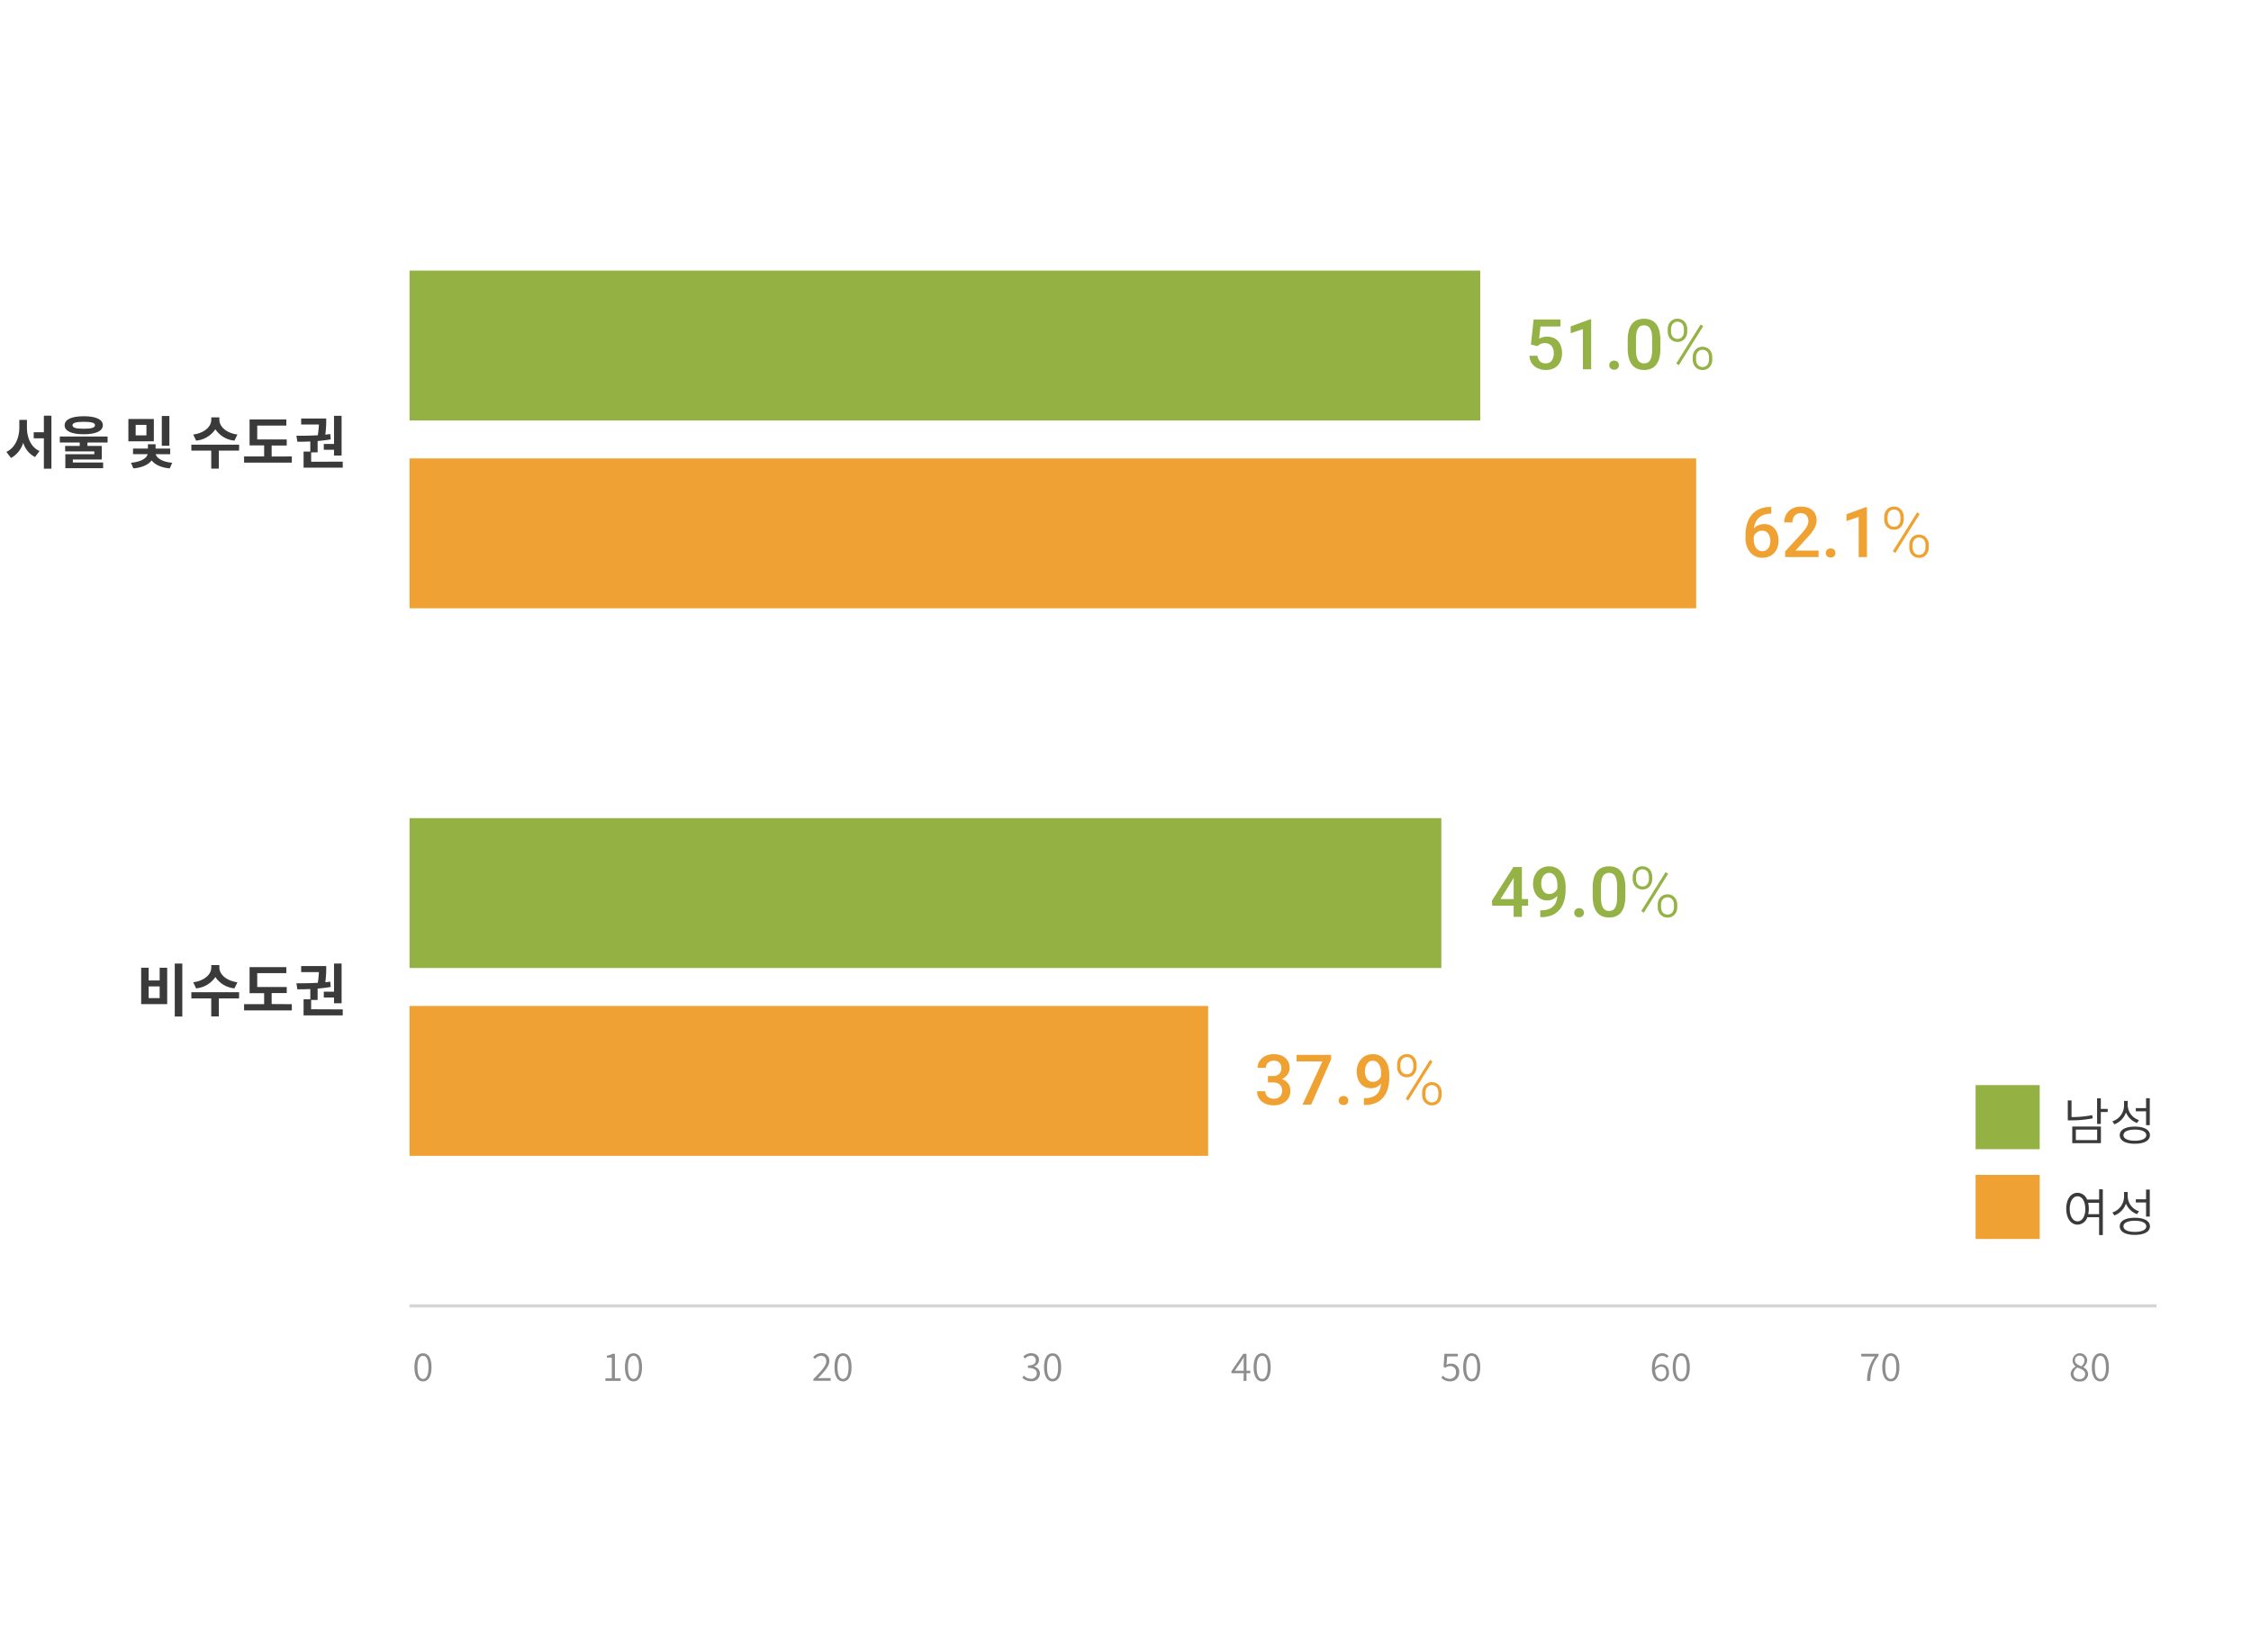
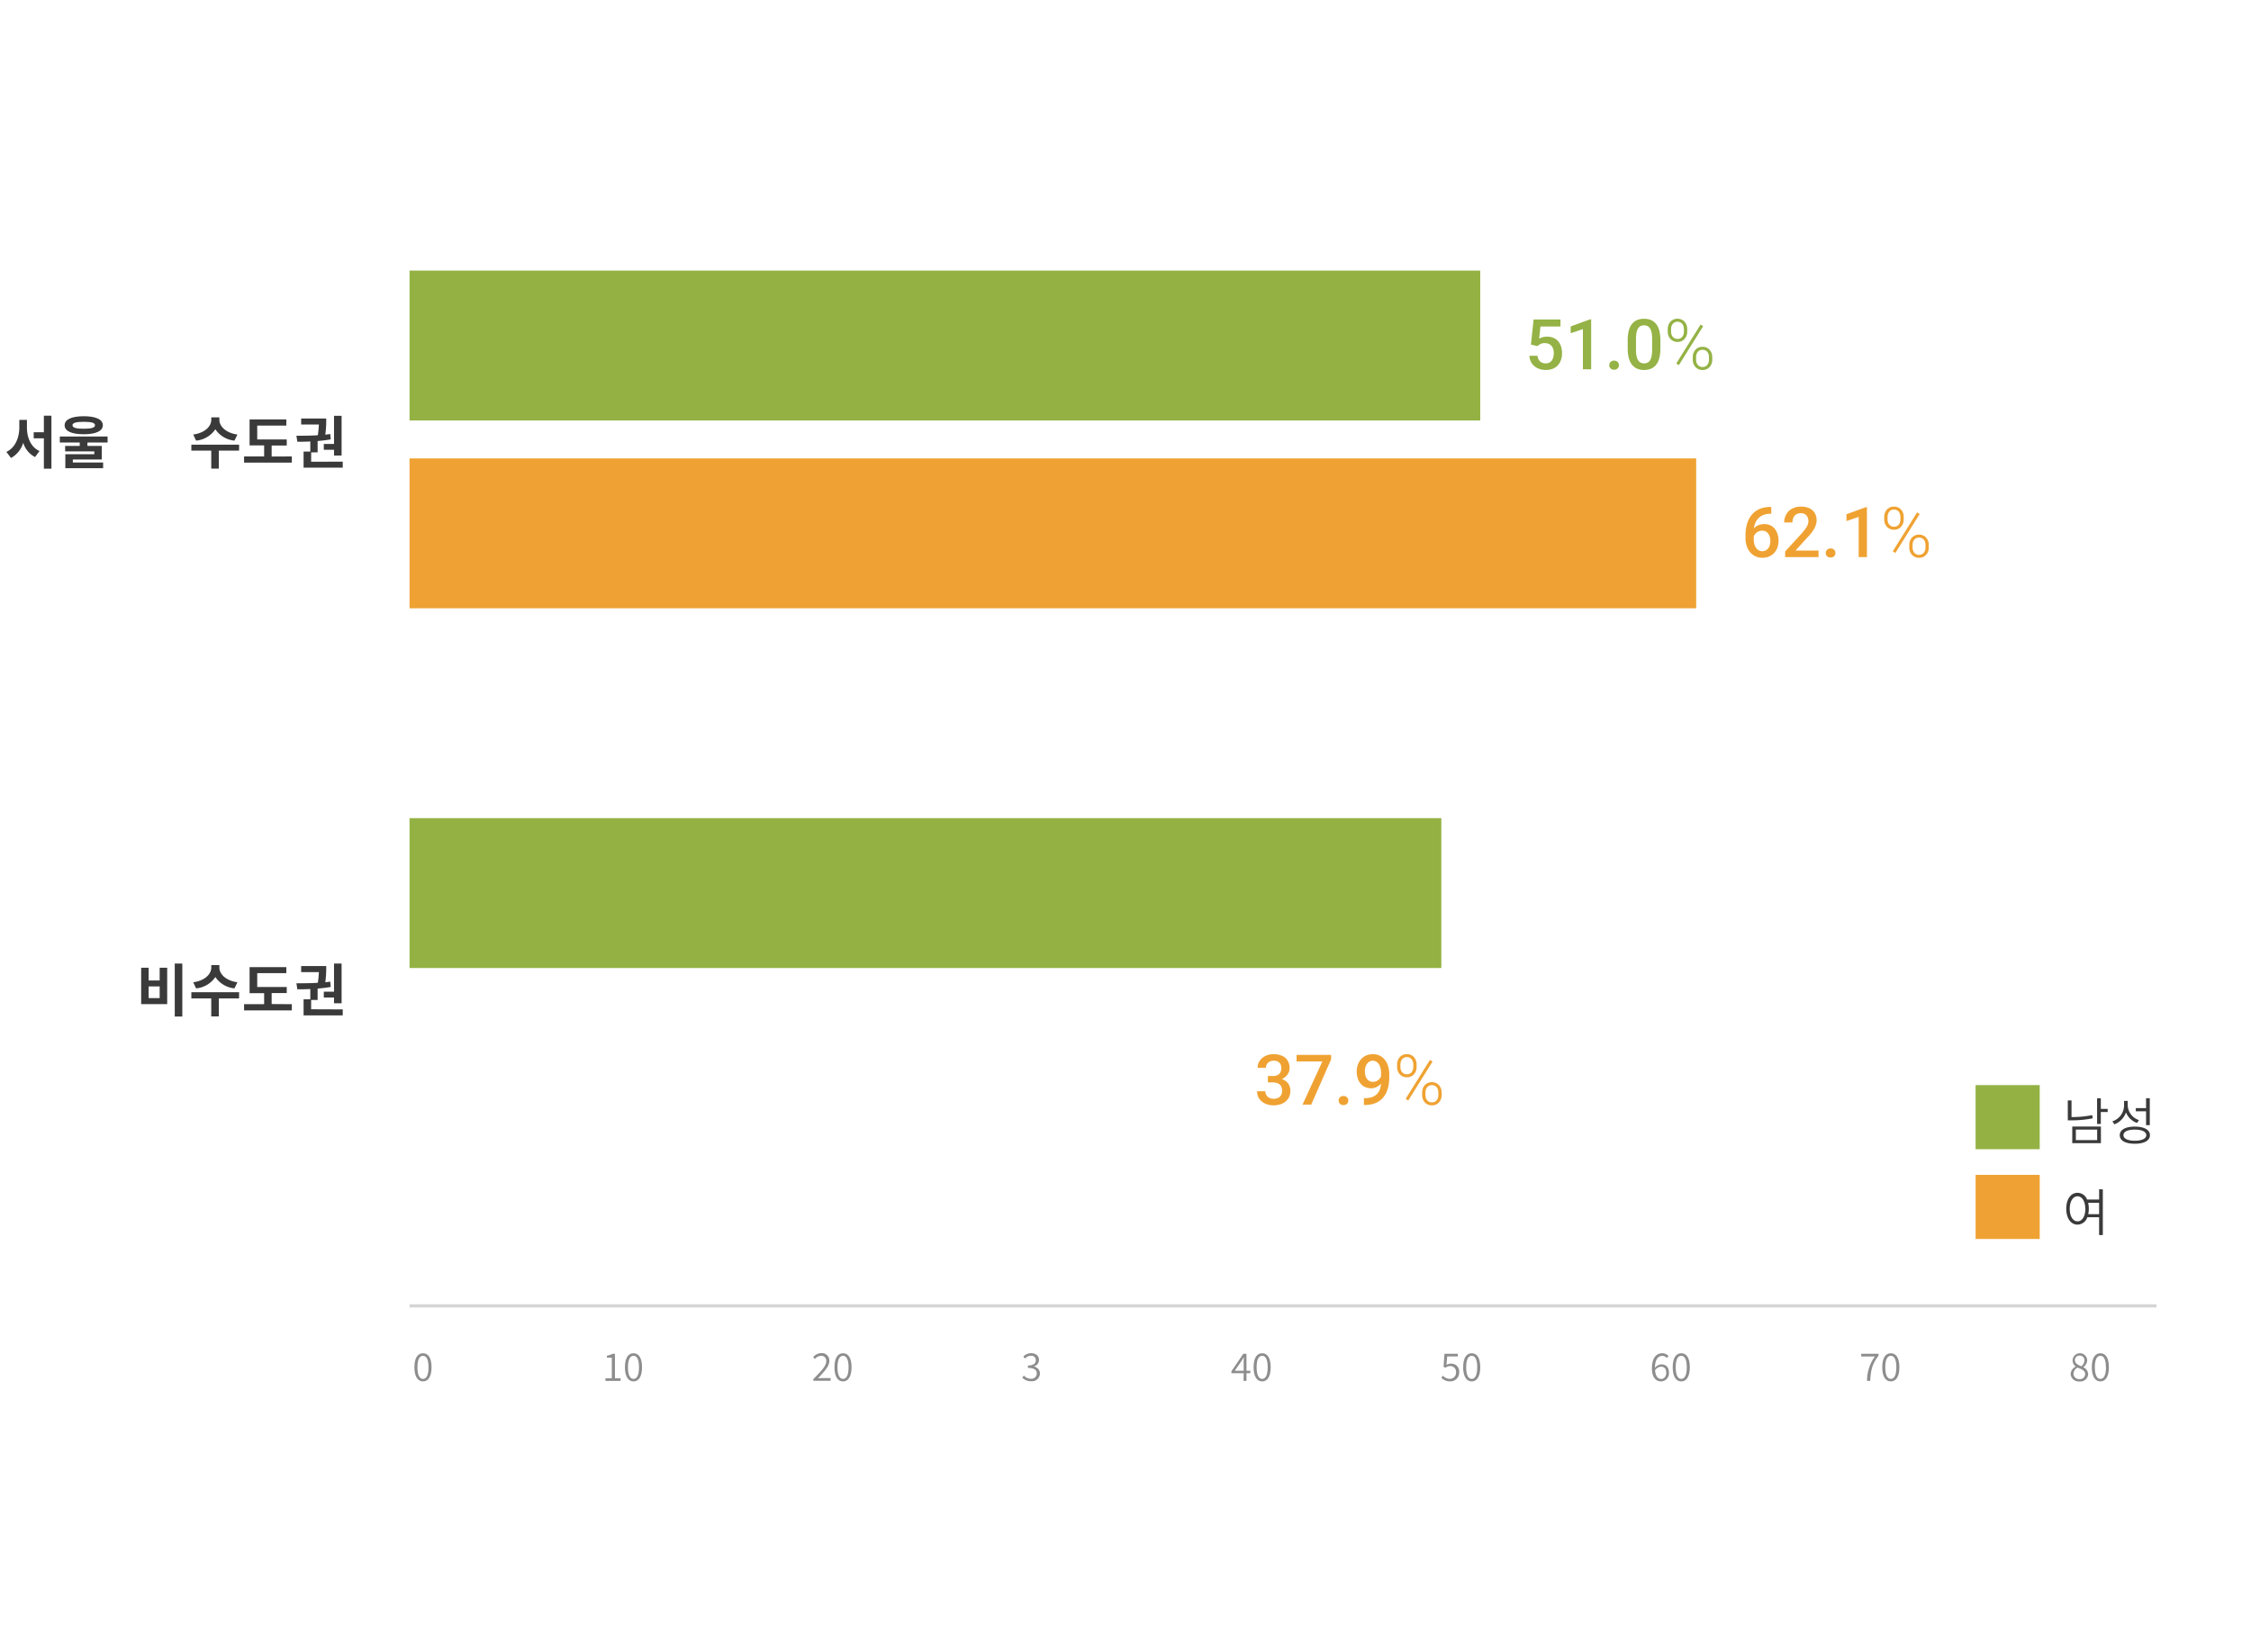
<svg xmlns="http://www.w3.org/2000/svg" width="707" height="519" viewBox="0 0 707 519">
  <g id="그룹_15" data-name="그룹 15" transform="translate(-22 -30)">
    <g id="그룹_14" data-name="그룹 14" transform="translate(-9 66)">
      <g id="레이어_2" transform="translate(32.46 -31.32)">
        <g id="그룹_1" data-name="그룹 1">
          <path id="패스_1" data-name="패스 1" d="M7,129.6c0,3.14,1.21,6.18,3.95,7.4l-1.41,1.89a7.451,7.451,0,0,1-3.71-4.5A8,8,0,0,1,2,139.18L.54,137.27c2.81-1.29,4.07-4.52,4.07-7.67v-2.39H7Zm7.69-3.69v16.64H12.32V133H9.13v-1.9h3.19v-5.21Z" fill="#3a3a3a" />
          <path id="패스_2" data-name="패스 2" d="M26,134.32v1.08h4.5v4.27H21.42v.93h9.51v1.79H19.06V138h9.1v-.88H19V135.4h4.58v-1.08H17.33v-1.87h15v1.87Zm-7.16-5.42c0-1.82,2.21-2.83,6-2.83s6,1,6,2.83-2.22,2.83-6,2.83-6.01-.99-6.01-2.83Zm2.47,0c0,.78,1.13,1.1,3.52,1.1s3.55-.32,3.55-1.1-1.13-1.08-3.55-1.08-3.53.34-3.53,1.08Z" fill="#3a3a3a" />
-           <path id="패스_3" data-name="패스 3" d="M46.86,133.94h-8v-7h8Zm.57,4.05c.25,1.1,1.91,2.44,5.19,2.7l-.76,1.77c-2.75-.23-4.68-1.22-5.69-2.49-1,1.28-3,2.26-5.74,2.49l-.74-1.77c3.31-.28,5-1.54,5.22-2.7H40.32v-1.76H45v-1.35h2.41v1.35H52V138Zm-2.9-9.2H41.15v3.3h3.38Zm7.21,6.56H49.36V126h2.38Z" fill="#3a3a3a" />
          <path id="패스_4" data-name="패스 4" d="M73.62,136.88H67.27v5.65H64.89v-5.65H58.64V135h15Zm-1.44-3.15a8.13,8.13,0,0,1-6-3.57,8.169,8.169,0,0,1-6.05,3.57l-.9-1.91c3.78-.52,5.67-2.67,5.67-4.61v-.79h2.54v.79c0,1.93,1.91,4.09,5.67,4.61Z" fill="#3a3a3a" />
          <path id="패스_5" data-name="패스 5" d="M90.2,138.7v1.94h-15V138.7h6.3v-3.46H76.93v-8.18H88.47V129H79.33v4.36H88.6v1.91H83.86v3.46Z" fill="#3a3a3a" />
          <path id="패스_6" data-name="패스 6" d="M106.19,140.34v1.89H93.89v-5.06H96V134c-1.46.07-2.85.09-4.07.09l-.29-1.89c1.94,0,4.32,0,6.73-.16.2-1.39.29-2.51.33-3.37H93.13v-1.89H101v.58a30.65,30.65,0,0,1-.29,4.5l1.55-.2.16,1.67c-1.35.25-2.74.4-4.12.53v3.56H96.27v2.94Zm-2.74-5.57v-8.84h2.38v12.48h-2.38v-1.8h-3.21v-1.84Z" fill="#3a3a3a" />
        </g>
        <rect id="사각형_1" data-name="사각형 1" width="336.29" height="47.08" transform="translate(127.17 80.32)" fill="#94b244" />
        <rect id="사각형_2" data-name="사각형 2" width="404.11" height="47.08" transform="translate(127.17 139.32)" fill="#efa233" />
        <g id="그룹_2" data-name="그룹 2">
          <path id="패스_7" data-name="패스 7" d="M45.23,299.31v4h3.46v-4h2.36v11.43H42.88V299.31Zm0,9.54h3.46v-3.67H45.23ZM55.8,298v16.64H53.43V298Z" fill="#3a3a3a" />
          <path id="패스_8" data-name="패스 8" d="M73.62,308.94H67.27v5.66H64.89v-5.66H58.64V307h15Zm-1.44-3.15a8.119,8.119,0,0,1-6-3.56,8.158,8.158,0,0,1-6.05,3.56l-.9-1.91c3.78-.52,5.67-2.66,5.67-4.61v-.79h2.54v.79c0,1.93,1.91,4.09,5.67,4.61Z" fill="#3a3a3a" />
          <path id="패스_9" data-name="패스 9" d="M90.2,310.76v1.95h-15v-1.95h6.3v-3.45H76.93v-8.18H88.47V301H79.33v4.36H88.6v1.91H83.86v3.45Z" fill="#3a3a3a" />
          <path id="패스_10" data-name="패스 10" d="M106.19,312.4v1.89H93.89v-5.06H96V306c-1.46.08-2.85.09-4.07.09l-.29-1.89c1.94,0,4.32,0,6.73-.16.2-1.38.29-2.5.33-3.36H93.13v-1.9H101v.58a30.65,30.65,0,0,1-.29,4.5,10.791,10.791,0,0,0,1.55-.2l.16,1.68c-1.35.25-2.74.39-4.12.52v3.57H96.26v2.93Zm-2.74-5.56V298h2.38v12.47h-2.38v-1.8h-3.21v-1.83Z" fill="#3a3a3a" />
        </g>
        <rect id="사각형_3" data-name="사각형 3" width="324.07" height="47.08" transform="translate(127.17 252.32)" fill="#94b244" />
-         <rect id="사각형_4" data-name="사각형 4" width="250.83" height="47.08" transform="translate(127.17 311.32)" fill="#efa233" />
        <g id="그룹_3" data-name="그룹 3">
          <path id="패스_11" data-name="패스 11" d="M128.7,424.81c0-2.86,1-4.4,2.7-4.4s2.68,1.56,2.68,4.4-1,4.45-2.68,4.45S128.7,427.66,128.7,424.81Zm4.43,0c0-2.53-.7-3.6-1.73-3.6s-1.75,1.07-1.75,3.6.71,3.66,1.75,3.66,1.73-1.13,1.73-3.66Z" fill="#8d8d8d" />
        </g>
        <g id="그룹_4" data-name="그룹 4">
          <path id="패스_12" data-name="패스 12" d="M188.7,428.29h2v-6.48h-1.54v-.63a5.526,5.526,0,0,0,1.77-.6h.75v7.71h1.78v.81H188.7v-.81Z" fill="#8d8d8d" />
          <path id="패스_13" data-name="패스 13" d="M194.82,424.81c0-2.86,1-4.4,2.7-4.4s2.67,1.56,2.67,4.4-1,4.45-2.67,4.45S194.82,427.66,194.82,424.81Zm4.42,0c0-2.53-.69-3.6-1.72-3.6s-1.75,1.07-1.75,3.6.7,3.66,1.75,3.66S199.24,427.34,199.24,424.81Z" fill="#8d8d8d" />
        </g>
        <g id="그룹_5" data-name="그룹 5">
          <path id="패스_14" data-name="패스 14" d="M254,428.52c2.62-2.62,4.05-4.18,4.05-5.59a1.552,1.552,0,0,0-1.67-1.72,2.6,2.6,0,0,0-1.87,1l-.57-.56a3.339,3.339,0,0,1,2.55-1.28,2.331,2.331,0,0,1,2.52,2.48c0,1.63-1.48,3.23-3.59,5.45a14.13,14.13,0,0,1,1.44-.08h2.57v.84H254Z" fill="#8d8d8d" />
          <path id="패스_15" data-name="패스 15" d="M260.63,424.81c0-2.86,1-4.4,2.7-4.4S266,422,266,424.81s-1,4.45-2.68,4.45S260.63,427.66,260.63,424.81Zm4.43,0c0-2.53-.7-3.6-1.73-3.6s-1.75,1.07-1.75,3.6.71,3.66,1.75,3.66S265.06,427.34,265.06,424.81Z" fill="#8d8d8d" />
        </g>
        <g id="그룹_6" data-name="그룹 6">
          <path id="패스_16" data-name="패스 16" d="M319.62,428.06l.51-.64a2.93,2.93,0,0,0,2.22,1,1.66,1.66,0,0,0,1.821-1.481q.008-.08.009-.159c0-1.06-.74-1.76-2.78-1.76v-.76c1.83,0,2.47-.74,2.47-1.65a1.379,1.379,0,0,0-1.331-1.427,1.471,1.471,0,0,0-.2.007,2.58,2.58,0,0,0-1.85.89l-.54-.63a3.439,3.439,0,0,1,2.42-1.06c1.44,0,2.5.78,2.5,2.14a2.1,2.1,0,0,1-1.58,2v.06a2.24,2.24,0,0,1,1.88,2.19,2.5,2.5,0,0,1-2.565,2.433c-.065,0-.13-.006-.2-.013A3.621,3.621,0,0,1,319.62,428.06Z" fill="#8d8d8d" />
-           <path id="패스_17" data-name="패스 17" d="M326.45,424.81c0-2.86,1-4.4,2.7-4.4s2.68,1.56,2.68,4.4-1,4.45-2.68,4.45S326.45,427.66,326.45,424.81Zm4.43,0c0-2.53-.7-3.6-1.73-3.6s-1.75,1.07-1.75,3.6.71,3.66,1.75,3.66S330.88,427.34,330.88,424.81Z" fill="#8d8d8d" />
        </g>
        <g id="그룹_7" data-name="그룹 7">
          <path id="패스_18" data-name="패스 18" d="M389.16,426.69h-3.85v-.62l3.73-5.49h1v5.33h1.2v.78h-1.2v2.41h-.92Zm0-.78v-2.65a12.01,12.01,0,0,1,.07-1.58h-.06c-.21.39-.45.75-.69,1.16l-2.13,3.07Z" fill="#8d8d8d" />
-           <path id="패스_19" data-name="패스 19" d="M392.27,424.81c0-2.86,1-4.4,2.7-4.4s2.67,1.56,2.67,4.4-1,4.45-2.67,4.45S392.27,427.66,392.27,424.81Zm4.43,0c0-2.53-.7-3.6-1.73-3.6s-1.75,1.07-1.75,3.6.71,3.66,1.75,3.66,1.73-1.13,1.73-3.66Z" fill="#8d8d8d" />
+           <path id="패스_19" data-name="패스 19" d="M392.27,424.81c0-2.86,1-4.4,2.7-4.4s2.67,1.56,2.67,4.4-1,4.45-2.67,4.45S392.27,427.66,392.27,424.81m4.43,0c0-2.53-.7-3.6-1.73-3.6s-1.75,1.07-1.75,3.6.71,3.66,1.75,3.66,1.73-1.13,1.73-3.66Z" fill="#8d8d8d" />
        </g>
        <g id="그룹_8" data-name="그룹 8">
          <path id="패스_20" data-name="패스 20" d="M451.24,428.1l.49-.65a2.91,2.91,0,0,0,2.19,1,1.91,1.91,0,0,0,1.932-1.888c0-.037,0-.075,0-.112a1.781,1.781,0,0,0-1.542-1.99,1.735,1.735,0,0,0-.338-.01,2.438,2.438,0,0,0-1.49.53l-.54-.34.28-4.07h4.2v.84h-3.34l-.24,2.66a2.656,2.656,0,0,1,1.37-.38,2.45,2.45,0,0,1,2.63,2.68,2.76,2.76,0,0,1-2.636,2.878c-.064,0-.129,0-.194,0A3.682,3.682,0,0,1,451.24,428.1Z" fill="#8d8d8d" />
          <path id="패스_21" data-name="패스 21" d="M458.09,424.81c0-2.86,1-4.4,2.7-4.4s2.67,1.56,2.67,4.4-1,4.45-2.67,4.45S458.09,427.66,458.09,424.81Zm4.42,0c0-2.53-.69-3.6-1.72-3.6s-1.75,1.07-1.75,3.6.7,3.66,1.75,3.66S462.51,427.34,462.51,424.81Z" fill="#8d8d8d" />
        </g>
        <g id="그룹_9" data-name="그룹 9">
          <path id="패스_22" data-name="패스 22" d="M517.38,425.18c0-3.47,1.53-4.77,3.22-4.77a2.6,2.6,0,0,1,2,.88l-.54.62a1.83,1.83,0,0,0-1.41-.67c-1.24,0-2.28.95-2.33,3.77a2.761,2.761,0,0,1,2-1.1c1.48,0,2.41.9,2.41,2.63a2.55,2.55,0,0,1-2.373,2.715l-.1.005C518.59,429.26,517.38,427.88,517.38,425.18Zm1,.64c.13,1.7.79,2.66,1.95,2.66.88,0,1.55-.79,1.55-1.94s-.54-1.9-1.65-1.9a2.382,2.382,0,0,0-1.9,1.18Z" fill="#8d8d8d" />
          <path id="패스_23" data-name="패스 23" d="M523.91,424.81c0-2.86,1-4.4,2.69-4.4s2.68,1.56,2.68,4.4-1,4.45-2.68,4.45S523.91,427.66,523.91,424.81Zm4.42,0c0-2.53-.69-3.6-1.73-3.6s-1.75,1.07-1.75,3.6.71,3.66,1.75,3.66,1.73-1.13,1.73-3.66Z" fill="#8d8d8d" />
        </g>
        <g id="그룹_10" data-name="그룹 10">
          <path id="패스_24" data-name="패스 24" d="M587.43,421.42h-4.31v-.84h5.44v.58c-2,2.62-2.46,4.61-2.61,7.94h-1A12.833,12.833,0,0,1,587.43,421.42Z" fill="#8d8d8d" />
          <path id="패스_25" data-name="패스 25" d="M589.72,424.81c0-2.86,1-4.4,2.7-4.4s2.68,1.56,2.68,4.4-1,4.45-2.68,4.45S589.72,427.66,589.72,424.81Zm4.43,0c0-2.53-.7-3.6-1.73-3.6s-1.75,1.07-1.75,3.6.71,3.66,1.75,3.66,1.73-1.13,1.73-3.66Z" fill="#8d8d8d" />
        </g>
        <g id="그룹_11" data-name="그룹 11">
          <path id="패스_26" data-name="패스 26" d="M648.89,426.92a2.781,2.781,0,0,1,1.63-2.33h0a2.289,2.289,0,1,1,3.57-1.92,2.857,2.857,0,0,1-1.19,2.09v.06a2.51,2.51,0,0,1,1.49,2.19,2.43,2.43,0,0,1-2.578,2.272q-.066,0-.132-.012a2.521,2.521,0,0,1-2.78-2.23C648.9,427,648.892,426.96,648.89,426.92Zm4.56.06c0-1.16-1.13-1.57-2.4-2.07a2.351,2.351,0,0,0-1.27,1.94,1.76,1.76,0,0,0,1.832,1.685l.078-.005a1.6,1.6,0,0,0,1.753-1.431c0-.033.006-.066.007-.1v-.02Zm-.22-4.27a1.47,1.47,0,0,0-1.375-1.559,1.518,1.518,0,0,0-.165,0,1.38,1.38,0,0,0-1.449,1.307c0,.041,0,.082,0,.123,0,1.07,1,1.51,2,1.92a2.368,2.368,0,0,0,.99-1.79Z" fill="#8d8d8d" />
          <path id="패스_27" data-name="패스 27" d="M655.54,424.81c0-2.86,1-4.4,2.7-4.4s2.67,1.56,2.67,4.4-1,4.45-2.67,4.45S655.54,427.66,655.54,424.81Zm4.43,0c0-2.53-.7-3.6-1.73-3.6s-1.75,1.07-1.75,3.6.71,3.66,1.75,3.66,1.76-1.13,1.76-3.66Z" fill="#8d8d8d" />
        </g>
        <path id="선_1" data-name="선 1" d="M548.69.5H0v-1H548.69Z" transform="translate(127.17 405.53)" fill="#d5d5d5" />
        <g id="그룹_12" data-name="그룹 12">
          <path id="패스_28" data-name="패스 28" d="M655.83,346.61a33.613,33.613,0,0,1-6.72.64H648V341h1.17v5.22a32.823,32.823,0,0,0,6.5-.61Zm-6.43,2.59h9v5.22h-9Zm1.13,4.26h6.69v-3.31h-6.69Zm10-8.83h-2.16v3.76H657.2v-8.07h1.17v3.33h2.16Z" fill="#3a3a3a" />
          <path id="패스_29" data-name="패스 29" d="M669.73,348.08a6,6,0,0,1-3.46-3.31,6.139,6.139,0,0,1-3.64,3.73l-.63-.94a5.3,5.3,0,0,0,3.67-4.92v-1.5h1.15v1.47a5.061,5.061,0,0,0,3.54,4.56Zm4.07,3.83c0,1.7-1.79,2.69-4.76,2.69s-4.72-1-4.72-2.69,1.79-2.69,4.72-2.69,4.76.99,4.76,2.69Zm-1.15,0c0-1.09-1.38-1.75-3.61-1.75s-3.56.66-3.56,1.75,1.37,1.74,3.56,1.74,3.61-.65,3.61-1.74Zm-.07-7.51h-3.22v-1h3.22v-3.11h1.17v8.47h-1.17Z" fill="#3a3a3a" />
        </g>
        <g id="그룹_13" data-name="그룹 13">
          <path id="패스_30" data-name="패스 30" d="M659,368.94v14.34h-1.17v-5.59h-3.7a3.3,3.3,0,0,1-3.07,2.32c-2.08,0-3.54-1.95-3.54-5s1.46-5,3.54-5a3.25,3.25,0,0,1,3,2.12h3.78v-3.25Zm-5.51,6.1c0-2.36-1-3.93-2.43-3.93s-2.45,1.57-2.45,3.93,1,3.93,2.45,3.93,2.46-1.56,2.46-3.97Zm4.34,1.68v-3.56h-3.44a8.32,8.32,0,0,1,.21,1.88,8.177,8.177,0,0,1-.18,1.68Z" fill="#3a3a3a" />
-           <path id="패스_31" data-name="패스 31" d="M669.73,376.72a6,6,0,0,1-3.46-3.32,6.114,6.114,0,0,1-3.64,3.73l-.63-.94a5.29,5.29,0,0,0,3.67-4.92v-1.5h1.15v1.47a5,5,0,0,0,3.54,4.56Zm4.07,3.82c0,1.7-1.79,2.69-4.76,2.69s-4.72-1-4.72-2.69,1.79-2.69,4.72-2.69S673.8,378.85,673.8,380.54Zm-1.15,0c0-1.09-1.38-1.74-3.61-1.74s-3.56.65-3.56,1.74,1.37,1.75,3.56,1.75,3.61-.64,3.61-1.75Zm-.07-7.5h-3.22v-1h3.22V369h1.17v8.47h-1.17Z" fill="#3a3a3a" />
        </g>
        <rect id="사각형_5" data-name="사각형 5" width="20.14" height="20.14" transform="translate(619.04 336.18)" fill="#94b244" />
        <rect id="사각형_6" data-name="사각형 6" width="20.14" height="20.14" transform="translate(619.04 364.38)" fill="#efa233" />
      </g>
      <path id="패스_32" data-name="패스 32" d="M3.9-7.272l-2.062-.5.849-7.863h8.433v2.191H4.834L4.4-9.614a5.244,5.244,0,0,1,1.01-.424,4.757,4.757,0,0,1,1.472-.209,5.173,5.173,0,0,1,1.982.36,4.027,4.027,0,0,1,1.488,1.042,4.613,4.613,0,0,1,.935,1.654,6.926,6.926,0,0,1,.322,2.186,6.348,6.348,0,0,1-.317,2.03,4.8,4.8,0,0,1-.951,1.665A4.3,4.3,0,0,1,8.75-.188a5.855,5.855,0,0,1-2.272.4A6.159,6.159,0,0,1,4.6-.07,4.969,4.969,0,0,1,3-.918a4.252,4.252,0,0,1-1.139-1.4,4.75,4.75,0,0,1-.494-1.917H3.9a3.211,3.211,0,0,0,.424,1.294,2.169,2.169,0,0,0,.875.811,2.754,2.754,0,0,0,1.268.279,2.546,2.546,0,0,0,1.128-.231,2.112,2.112,0,0,0,.79-.666,3.039,3.039,0,0,0,.473-1.026,5.139,5.139,0,0,0,.156-1.311,4.214,4.214,0,0,0-.177-1.257,2.845,2.845,0,0,0-.526-.988,2.348,2.348,0,0,0-.875-.65A3,3,0,0,0,6.22-8.207a2.989,2.989,0,0,0-1.413.269A4.381,4.381,0,0,0,3.9-7.272Zm16.854-8.422V0H18.165V-12.622l-3.835,1.3V-13.46l6.112-2.234ZM26.447-1.289A1.389,1.389,0,0,1,26.855-2.3a1.484,1.484,0,0,1,1.106-.414,1.48,1.48,0,0,1,1.112.414,1.4,1.4,0,0,1,.4,1.015,1.381,1.381,0,0,1-.4,1.01,1.491,1.491,0,0,1-1.112.408,1.5,1.5,0,0,1-1.106-.408A1.372,1.372,0,0,1,26.447-1.289ZM42.5-9.131v2.557a11.822,11.822,0,0,1-.36,3.131,5.52,5.52,0,0,1-1.037,2.1A4.055,4.055,0,0,1,39.483-.161a5.61,5.61,0,0,1-2.1.376,5.951,5.951,0,0,1-1.713-.236,4.191,4.191,0,0,1-1.423-.741,4.343,4.343,0,0,1-1.08-1.305,6.953,6.953,0,0,1-.687-1.917,12.339,12.339,0,0,1-.242-2.589V-9.131a11.463,11.463,0,0,1,.365-3.121,5.529,5.529,0,0,1,1.042-2.073,3.982,3.982,0,0,1,1.617-1.166,5.757,5.757,0,0,1,2.1-.365,6.121,6.121,0,0,1,1.724.231A4.16,4.16,0,0,1,40.5-14.9a4.287,4.287,0,0,1,1.074,1.284,6.684,6.684,0,0,1,.682,1.9A12.532,12.532,0,0,1,42.5-9.131ZM39.907-6.209V-9.518a11.2,11.2,0,0,0-.107-1.649,5.135,5.135,0,0,0-.317-1.214,2.562,2.562,0,0,0-.521-.816,1.9,1.9,0,0,0-.709-.462,2.587,2.587,0,0,0-.892-.145,2.416,2.416,0,0,0-1.074.231,1.971,1.971,0,0,0-.795.736A3.912,3.912,0,0,0,35-11.51a10.206,10.206,0,0,0-.167,1.993v3.309a11.4,11.4,0,0,0,.107,1.665,5.144,5.144,0,0,0,.322,1.23,2.812,2.812,0,0,0,.521.838A1.844,1.844,0,0,0,36.5-2a2.516,2.516,0,0,0,.886.15,2.394,2.394,0,0,0,1.085-.236,1.981,1.981,0,0,0,.795-.757A4.035,4.035,0,0,0,39.746-4.2,10.8,10.8,0,0,0,39.907-6.209Zm4.9-5.6v-.827a3.492,3.492,0,0,1,.376-1.622,2.993,2.993,0,0,1,1.063-1.171,2.942,2.942,0,0,1,1.622-.44,2.942,2.942,0,0,1,1.622.44,2.993,2.993,0,0,1,1.063,1.171,3.492,3.492,0,0,1,.376,1.622v.827a3.486,3.486,0,0,1-.371,1.6,2.966,2.966,0,0,1-1.053,1.171,2.915,2.915,0,0,1-1.617.44,2.988,2.988,0,0,1-1.638-.44,2.979,2.979,0,0,1-1.069-1.171A3.445,3.445,0,0,1,44.806-11.806Zm1.042-.827v.827a2.773,2.773,0,0,0,.22,1.09,1.968,1.968,0,0,0,.677.849,1.912,1.912,0,0,0,1.144.328,1.821,1.821,0,0,0,1.117-.328,2.013,2.013,0,0,0,.661-.849,2.773,2.773,0,0,0,.22-1.09v-.827a2.826,2.826,0,0,0-.22-1.112A2.019,2.019,0,0,0,49-14.6a1.848,1.848,0,0,0-1.128-.333,1.848,1.848,0,0,0-1.128.333,2.019,2.019,0,0,0-.671.854A2.826,2.826,0,0,0,45.848-12.633ZM52.669-3v-.838a3.468,3.468,0,0,1,.376-1.611,2.993,2.993,0,0,1,1.063-1.171,2.942,2.942,0,0,1,1.622-.44,2.935,2.935,0,0,1,1.627.44,3.006,3.006,0,0,1,1.058,1.171,3.468,3.468,0,0,1,.376,1.611V-3a3.51,3.51,0,0,1-.371,1.611A2.966,2.966,0,0,1,57.369-.215a2.915,2.915,0,0,1-1.617.44,2.962,2.962,0,0,1-1.633-.44A3.033,3.033,0,0,1,53.05-1.386,3.429,3.429,0,0,1,52.669-3Zm1.042-.838V-3a2.812,2.812,0,0,0,.22,1.1,1.962,1.962,0,0,0,.677.854,1.912,1.912,0,0,0,1.144.328,1.845,1.845,0,0,0,1.123-.328,2,2,0,0,0,.666-.849,2.8,2.8,0,0,0,.22-1.1v-.838a2.881,2.881,0,0,0-.22-1.133,1.911,1.911,0,0,0-.671-.838,1.934,1.934,0,0,0-1.139-.317,1.9,1.9,0,0,0-1.117.317,1.948,1.948,0,0,0-.677.838A2.821,2.821,0,0,0,53.711-3.835Zm2.224-9.689L48.3-1.3l-.806-.526,7.638-12.225Z" transform="translate(510 80)" fill="#94b245" />
      <path id="패스_33" data-name="패스 33" d="M9-15.737h.322v2.116H9.142a6.052,6.052,0,0,0-2.39.43A4.419,4.419,0,0,0,5.1-12.01a4.956,4.956,0,0,0-.961,1.756,7.046,7.046,0,0,0-.317,2.132v2.46a6.02,6.02,0,0,0,.2,1.649A3.49,3.49,0,0,0,4.6-2.82a2.549,2.549,0,0,0,.854.725A2.257,2.257,0,0,0,6.5-1.848a2.278,2.278,0,0,0,1.053-.242,2.381,2.381,0,0,0,.806-.671,3.026,3.026,0,0,0,.5-1.021A4.6,4.6,0,0,0,9.034-5.07a4.556,4.556,0,0,0-.167-1.251,3.27,3.27,0,0,0-.489-1.031,2.3,2.3,0,0,0-.8-.7,2.323,2.323,0,0,0-1.1-.252,2.739,2.739,0,0,0-1.4.365,2.958,2.958,0,0,0-1.01.951,2.464,2.464,0,0,0-.414,1.241l-.988-.322A5.455,5.455,0,0,1,3.11-7.863a4.25,4.25,0,0,1,.951-1.354,4.076,4.076,0,0,1,1.37-.854,4.8,4.8,0,0,1,1.713-.3,4.279,4.279,0,0,1,1.977.43,4,4,0,0,1,1.391,1.166A5.165,5.165,0,0,1,11.338-7.1a6.971,6.971,0,0,1,.274,1.96,6.256,6.256,0,0,1-.344,2.1,4.986,4.986,0,0,1-1,1.7,4.6,4.6,0,0,1-1.6,1.139A5.3,5.3,0,0,1,6.531.215a5.01,5.01,0,0,1-2.24-.483A4.864,4.864,0,0,1,2.626-1.6,6.018,6.018,0,0,1,1.59-3.556,7.629,7.629,0,0,1,1.235-5.9V-6.972a12.244,12.244,0,0,1,.451-3.368,8.175,8.175,0,0,1,1.391-2.8,6.49,6.49,0,0,1,2.412-1.907A8.185,8.185,0,0,1,9-15.737ZM24.17-2.062V0H13.686V-1.772l5.092-5.554A19.271,19.271,0,0,0,20.1-8.959a5.4,5.4,0,0,0,.682-1.241,3.183,3.183,0,0,0,.2-1.08,2.953,2.953,0,0,0-.274-1.305,2.119,2.119,0,0,0-.8-.892,2.373,2.373,0,0,0-1.278-.328,2.669,2.669,0,0,0-1.461.376,2.356,2.356,0,0,0-.892,1.037,3.605,3.605,0,0,0-.3,1.509H13.385a5.1,5.1,0,0,1,.623-2.5,4.6,4.6,0,0,1,1.8-1.8,5.675,5.675,0,0,1,2.847-.671,6.114,6.114,0,0,1,2.664.526,3.8,3.8,0,0,1,1.67,1.493,4.4,4.4,0,0,1,.575,2.288,4.623,4.623,0,0,1-.236,1.45,6.9,6.9,0,0,1-.671,1.434,12.233,12.233,0,0,1-1.026,1.429q-.591.714-1.3,1.445L16.951-2.062Zm2.277.773A1.389,1.389,0,0,1,26.855-2.3a1.484,1.484,0,0,1,1.106-.414,1.48,1.48,0,0,1,1.112.414,1.4,1.4,0,0,1,.4,1.015,1.381,1.381,0,0,1-.4,1.01,1.491,1.491,0,0,1-1.112.408,1.5,1.5,0,0,1-1.106-.408A1.372,1.372,0,0,1,26.447-1.289ZM39.37-15.694V0H36.781V-12.622l-3.835,1.3V-13.46l6.112-2.234Zm5.436,3.889v-.827a3.492,3.492,0,0,1,.376-1.622,2.993,2.993,0,0,1,1.063-1.171,2.942,2.942,0,0,1,1.622-.44,2.942,2.942,0,0,1,1.622.44,2.993,2.993,0,0,1,1.063,1.171,3.492,3.492,0,0,1,.376,1.622v.827a3.486,3.486,0,0,1-.371,1.6,2.966,2.966,0,0,1-1.053,1.171,2.915,2.915,0,0,1-1.617.44,2.988,2.988,0,0,1-1.638-.44,2.979,2.979,0,0,1-1.069-1.171A3.445,3.445,0,0,1,44.806-11.806Zm1.042-.827v.827a2.773,2.773,0,0,0,.22,1.09,1.968,1.968,0,0,0,.677.849,1.912,1.912,0,0,0,1.144.328,1.821,1.821,0,0,0,1.117-.328,2.013,2.013,0,0,0,.661-.849,2.773,2.773,0,0,0,.22-1.09v-.827a2.826,2.826,0,0,0-.22-1.112A2.019,2.019,0,0,0,49-14.6a1.848,1.848,0,0,0-1.128-.333,1.848,1.848,0,0,0-1.128.333,2.019,2.019,0,0,0-.671.854A2.826,2.826,0,0,0,45.848-12.633ZM52.669-3v-.838a3.468,3.468,0,0,1,.376-1.611,2.993,2.993,0,0,1,1.063-1.171,2.942,2.942,0,0,1,1.622-.44,2.935,2.935,0,0,1,1.627.44,3.006,3.006,0,0,1,1.058,1.171,3.468,3.468,0,0,1,.376,1.611V-3a3.51,3.51,0,0,1-.371,1.611A2.966,2.966,0,0,1,57.369-.215a2.915,2.915,0,0,1-1.617.44,2.962,2.962,0,0,1-1.633-.44A3.033,3.033,0,0,1,53.05-1.386,3.429,3.429,0,0,1,52.669-3Zm1.042-.838V-3a2.812,2.812,0,0,0,.22,1.1,1.962,1.962,0,0,0,.677.854,1.912,1.912,0,0,0,1.144.328,1.845,1.845,0,0,0,1.123-.328,2,2,0,0,0,.666-.849,2.8,2.8,0,0,0,.22-1.1v-.838a2.881,2.881,0,0,0-.22-1.133,1.911,1.911,0,0,0-.671-.838,1.934,1.934,0,0,0-1.139-.317,1.9,1.9,0,0,0-1.117.317,1.948,1.948,0,0,0-.677.838A2.821,2.821,0,0,0,53.711-3.835Zm2.224-9.689L48.3-1.3l-.806-.526,7.638-12.225Z" transform="translate(578 139)" fill="#efa232" />
-       <path id="패스_34" data-name="패스 34" d="M11.956-5.575v2.063H.677L.591-5.07l6.746-10.57H9.41L7.165-11.795,3.287-5.575ZM10-15.641V0H7.412V-15.641Zm5.769,13.6h.215a6.787,6.787,0,0,0,2.476-.392,3.9,3.9,0,0,0,1.584-1.09,4.23,4.23,0,0,0,.849-1.644,7.777,7.777,0,0,0,.258-2.052v-2.7a6.388,6.388,0,0,0-.2-1.681,3.661,3.661,0,0,0-.559-1.214,2.46,2.46,0,0,0-.827-.736,2.117,2.117,0,0,0-1-.247,2.118,2.118,0,0,0-1.058.263,2.351,2.351,0,0,0-.784.72,3.448,3.448,0,0,0-.483,1.063,4.874,4.874,0,0,0-.167,1.294,4.888,4.888,0,0,0,.156,1.241,3.423,3.423,0,0,0,.467,1.058,2.316,2.316,0,0,0,.784.73,2.2,2.2,0,0,0,1.106.269,2.628,2.628,0,0,0,1.106-.231,2.808,2.808,0,0,0,.881-.628,3.071,3.071,0,0,0,.591-.892,2.808,2.808,0,0,0,.236-1.01l.988.3a4.042,4.042,0,0,1-.338,1.606,5.075,5.075,0,0,1-.935,1.439,4.626,4.626,0,0,1-1.386,1.037,3.842,3.842,0,0,1-1.713.387,4.375,4.375,0,0,1-1.971-.424,4.028,4.028,0,0,1-1.418-1.155A5.058,5.058,0,0,1,13.782-8.4a6.978,6.978,0,0,1-.279-1.987,6.4,6.4,0,0,1,.344-2.116,5.3,5.3,0,0,1,1-1.746,4.563,4.563,0,0,1,1.6-1.182,5.129,5.129,0,0,1,2.132-.424,4.778,4.778,0,0,1,2.224.494A4.691,4.691,0,0,1,22.408-14a6.18,6.18,0,0,1,.988,2.02,8.842,8.842,0,0,1,.333,2.471v.913a14.1,14.1,0,0,1-.247,2.669,8.96,8.96,0,0,1-.8,2.374,6.656,6.656,0,0,1-1.45,1.912A6.3,6.3,0,0,1,19.041-.36,9.126,9.126,0,0,1,16.006.1H15.77Zm10.678.752A1.389,1.389,0,0,1,26.855-2.3a1.484,1.484,0,0,1,1.106-.414,1.48,1.48,0,0,1,1.112.414,1.4,1.4,0,0,1,.4,1.015,1.381,1.381,0,0,1-.4,1.01,1.491,1.491,0,0,1-1.112.408,1.5,1.5,0,0,1-1.106-.408A1.372,1.372,0,0,1,26.447-1.289ZM42.5-9.131v2.557a11.822,11.822,0,0,1-.36,3.131,5.52,5.52,0,0,1-1.037,2.1A4.055,4.055,0,0,1,39.483-.161a5.61,5.61,0,0,1-2.1.376,5.951,5.951,0,0,1-1.713-.236,4.191,4.191,0,0,1-1.423-.741,4.343,4.343,0,0,1-1.08-1.305,6.953,6.953,0,0,1-.687-1.917,12.339,12.339,0,0,1-.242-2.589V-9.131a11.463,11.463,0,0,1,.365-3.121,5.529,5.529,0,0,1,1.042-2.073,3.982,3.982,0,0,1,1.617-1.166,5.757,5.757,0,0,1,2.1-.365,6.121,6.121,0,0,1,1.724.231A4.16,4.16,0,0,1,40.5-14.9a4.287,4.287,0,0,1,1.074,1.284,6.684,6.684,0,0,1,.682,1.9A12.532,12.532,0,0,1,42.5-9.131ZM39.907-6.209V-9.518a11.2,11.2,0,0,0-.107-1.649,5.135,5.135,0,0,0-.317-1.214,2.562,2.562,0,0,0-.521-.816,1.9,1.9,0,0,0-.709-.462,2.587,2.587,0,0,0-.892-.145,2.416,2.416,0,0,0-1.074.231,1.971,1.971,0,0,0-.795.736A3.912,3.912,0,0,0,35-11.51a10.206,10.206,0,0,0-.167,1.993v3.309a11.4,11.4,0,0,0,.107,1.665,5.144,5.144,0,0,0,.322,1.23,2.812,2.812,0,0,0,.521.838A1.844,1.844,0,0,0,36.5-2a2.516,2.516,0,0,0,.886.15,2.394,2.394,0,0,0,1.085-.236,1.981,1.981,0,0,0,.795-.757A4.035,4.035,0,0,0,39.746-4.2,10.8,10.8,0,0,0,39.907-6.209Zm4.9-5.6v-.827a3.492,3.492,0,0,1,.376-1.622,2.993,2.993,0,0,1,1.063-1.171,2.942,2.942,0,0,1,1.622-.44,2.942,2.942,0,0,1,1.622.44,2.993,2.993,0,0,1,1.063,1.171,3.492,3.492,0,0,1,.376,1.622v.827a3.486,3.486,0,0,1-.371,1.6,2.966,2.966,0,0,1-1.053,1.171,2.915,2.915,0,0,1-1.617.44,2.988,2.988,0,0,1-1.638-.44,2.979,2.979,0,0,1-1.069-1.171A3.445,3.445,0,0,1,44.806-11.806Zm1.042-.827v.827a2.773,2.773,0,0,0,.22,1.09,1.968,1.968,0,0,0,.677.849,1.912,1.912,0,0,0,1.144.328,1.821,1.821,0,0,0,1.117-.328,2.013,2.013,0,0,0,.661-.849,2.773,2.773,0,0,0,.22-1.09v-.827a2.826,2.826,0,0,0-.22-1.112A2.019,2.019,0,0,0,49-14.6a1.848,1.848,0,0,0-1.128-.333,1.848,1.848,0,0,0-1.128.333,2.019,2.019,0,0,0-.671.854A2.826,2.826,0,0,0,45.848-12.633ZM52.669-3v-.838a3.468,3.468,0,0,1,.376-1.611,2.993,2.993,0,0,1,1.063-1.171,2.942,2.942,0,0,1,1.622-.44,2.935,2.935,0,0,1,1.627.44,3.006,3.006,0,0,1,1.058,1.171,3.468,3.468,0,0,1,.376,1.611V-3a3.51,3.51,0,0,1-.371,1.611A2.966,2.966,0,0,1,57.369-.215a2.915,2.915,0,0,1-1.617.44,2.962,2.962,0,0,1-1.633-.44A3.033,3.033,0,0,1,53.05-1.386,3.429,3.429,0,0,1,52.669-3Zm1.042-.838V-3a2.812,2.812,0,0,0,.22,1.1,1.962,1.962,0,0,0,.677.854,1.912,1.912,0,0,0,1.144.328,1.845,1.845,0,0,0,1.123-.328,2,2,0,0,0,.666-.849,2.8,2.8,0,0,0,.22-1.1v-.838a2.881,2.881,0,0,0-.22-1.133,1.911,1.911,0,0,0-.671-.838,1.934,1.934,0,0,0-1.139-.317,1.9,1.9,0,0,0-1.117.317,1.948,1.948,0,0,0-.677.838A2.821,2.821,0,0,0,53.711-3.835Zm2.224-9.689L48.3-1.3l-.806-.526,7.638-12.225Z" transform="translate(499 252)" fill="#94b245" />
      <path id="패스_35" data-name="패스 35" d="M4.222-8.991H5.769a3.216,3.216,0,0,0,1.5-.312,2.037,2.037,0,0,0,.886-.859,2.646,2.646,0,0,0,.29-1.257,2.843,2.843,0,0,0-.263-1.273,1.855,1.855,0,0,0-.795-.822,2.8,2.8,0,0,0-1.348-.29A2.758,2.758,0,0,0,4.8-13.53a2.159,2.159,0,0,0-.875.773A2.142,2.142,0,0,0,3.6-11.569H1a3.851,3.851,0,0,1,.655-2.213A4.486,4.486,0,0,1,3.443-15.3a5.74,5.74,0,0,1,2.551-.553,6.518,6.518,0,0,1,2.648.5,3.922,3.922,0,0,1,1.767,1.488,4.449,4.449,0,0,1,.634,2.449,3.262,3.262,0,0,1-.312,1.354,3.873,3.873,0,0,1-.924,1.251A4.7,4.7,0,0,1,8.282-7.9a5.9,5.9,0,0,1-2.116.349H4.222Zm0,2.02V-8.39H6.166a7.508,7.508,0,0,1,2.347.322,4.3,4.3,0,0,1,1.584.886,3.471,3.471,0,0,1,.9,1.284,4.109,4.109,0,0,1,.285,1.525,4.624,4.624,0,0,1-.392,1.95A4.008,4.008,0,0,1,9.775-.978a4.945,4.945,0,0,1-1.681.892A6.966,6.966,0,0,1,6,.215,6.645,6.645,0,0,1,4.071-.064,5.212,5.212,0,0,1,2.417-.9,3.981,3.981,0,0,1,1.262-2.283,4.19,4.19,0,0,1,.838-4.211H3.427a2.3,2.3,0,0,0,.328,1.23,2.244,2.244,0,0,0,.924.833,3,3,0,0,0,1.37.3,3.163,3.163,0,0,0,1.407-.29A2.046,2.046,0,0,0,8.363-3,2.788,2.788,0,0,0,8.68-4.372a2.77,2.77,0,0,0-.354-1.482A2.115,2.115,0,0,0,7.315-6.7a3.994,3.994,0,0,0-1.547-.274Zm19.852-8.669v1.418L17.821,0H15.093l6.241-13.578h-8.1v-2.062ZM26.447-1.289A1.389,1.389,0,0,1,26.855-2.3a1.484,1.484,0,0,1,1.106-.414,1.48,1.48,0,0,1,1.112.414,1.4,1.4,0,0,1,.4,1.015,1.381,1.381,0,0,1-.4,1.01,1.491,1.491,0,0,1-1.112.408,1.5,1.5,0,0,1-1.106-.408A1.372,1.372,0,0,1,26.447-1.289Zm7.938-.752H34.6a6.787,6.787,0,0,0,2.476-.392,3.9,3.9,0,0,0,1.584-1.09,4.23,4.23,0,0,0,.849-1.644,7.777,7.777,0,0,0,.258-2.052v-2.7a6.388,6.388,0,0,0-.2-1.681,3.661,3.661,0,0,0-.559-1.214,2.46,2.46,0,0,0-.827-.736,2.117,2.117,0,0,0-1-.247,2.118,2.118,0,0,0-1.058.263,2.351,2.351,0,0,0-.784.72,3.448,3.448,0,0,0-.483,1.063,4.874,4.874,0,0,0-.167,1.294,4.889,4.889,0,0,0,.156,1.241,3.423,3.423,0,0,0,.467,1.058,2.316,2.316,0,0,0,.784.73,2.2,2.2,0,0,0,1.106.269,2.628,2.628,0,0,0,1.106-.231,2.808,2.808,0,0,0,.881-.628,3.071,3.071,0,0,0,.591-.892,2.808,2.808,0,0,0,.236-1.01l.988.3a4.042,4.042,0,0,1-.338,1.606,5.075,5.075,0,0,1-.935,1.439,4.626,4.626,0,0,1-1.386,1.037,3.842,3.842,0,0,1-1.713.387A4.375,4.375,0,0,1,34.66-5.57a4.028,4.028,0,0,1-1.418-1.155A5.058,5.058,0,0,1,32.4-8.4a6.978,6.978,0,0,1-.279-1.987,6.4,6.4,0,0,1,.344-2.116,5.3,5.3,0,0,1,1-1.746,4.563,4.563,0,0,1,1.6-1.182,5.129,5.129,0,0,1,2.132-.424,4.778,4.778,0,0,1,2.224.494A4.691,4.691,0,0,1,41.024-14a6.18,6.18,0,0,1,.988,2.02,8.843,8.843,0,0,1,.333,2.471v.913A14.1,14.1,0,0,1,42.1-5.924a8.96,8.96,0,0,1-.8,2.374,6.657,6.657,0,0,1-1.45,1.912A6.3,6.3,0,0,1,37.657-.36,9.126,9.126,0,0,1,34.622.1h-.236Zm10.42-9.765v-.827a3.492,3.492,0,0,1,.376-1.622,2.993,2.993,0,0,1,1.063-1.171,2.942,2.942,0,0,1,1.622-.44,2.942,2.942,0,0,1,1.622.44,2.993,2.993,0,0,1,1.063,1.171,3.492,3.492,0,0,1,.376,1.622v.827a3.486,3.486,0,0,1-.371,1.6,2.966,2.966,0,0,1-1.053,1.171,2.915,2.915,0,0,1-1.617.44,2.988,2.988,0,0,1-1.638-.44,2.979,2.979,0,0,1-1.069-1.171A3.445,3.445,0,0,1,44.806-11.806Zm1.042-.827v.827a2.773,2.773,0,0,0,.22,1.09,1.968,1.968,0,0,0,.677.849,1.912,1.912,0,0,0,1.144.328,1.821,1.821,0,0,0,1.117-.328,2.013,2.013,0,0,0,.661-.849,2.773,2.773,0,0,0,.22-1.09v-.827a2.826,2.826,0,0,0-.22-1.112A2.019,2.019,0,0,0,49-14.6a1.848,1.848,0,0,0-1.128-.333,1.848,1.848,0,0,0-1.128.333,2.019,2.019,0,0,0-.671.854A2.826,2.826,0,0,0,45.848-12.633ZM52.669-3v-.838a3.468,3.468,0,0,1,.376-1.611,2.993,2.993,0,0,1,1.063-1.171,2.942,2.942,0,0,1,1.622-.44,2.935,2.935,0,0,1,1.627.44,3.006,3.006,0,0,1,1.058,1.171,3.468,3.468,0,0,1,.376,1.611V-3a3.51,3.51,0,0,1-.371,1.611A2.966,2.966,0,0,1,57.369-.215a2.915,2.915,0,0,1-1.617.44,2.962,2.962,0,0,1-1.633-.44A3.033,3.033,0,0,1,53.05-1.386,3.429,3.429,0,0,1,52.669-3Zm1.042-.838V-3a2.812,2.812,0,0,0,.22,1.1,1.962,1.962,0,0,0,.677.854,1.912,1.912,0,0,0,1.144.328,1.845,1.845,0,0,0,1.123-.328,2,2,0,0,0,.666-.849,2.8,2.8,0,0,0,.22-1.1v-.838a2.881,2.881,0,0,0-.22-1.133,1.911,1.911,0,0,0-.671-.838,1.934,1.934,0,0,0-1.139-.317,1.9,1.9,0,0,0-1.117.317,1.948,1.948,0,0,0-.677.838A2.821,2.821,0,0,0,53.711-3.835Zm2.224-9.689L48.3-1.3l-.806-.526,7.638-12.225Z" transform="translate(425 311)" fill="#efa232" />
    </g>
    <rect id="사각형_7" data-name="사각형 7" width="707" height="519" transform="translate(22 30)" fill="none" />
  </g>
</svg>